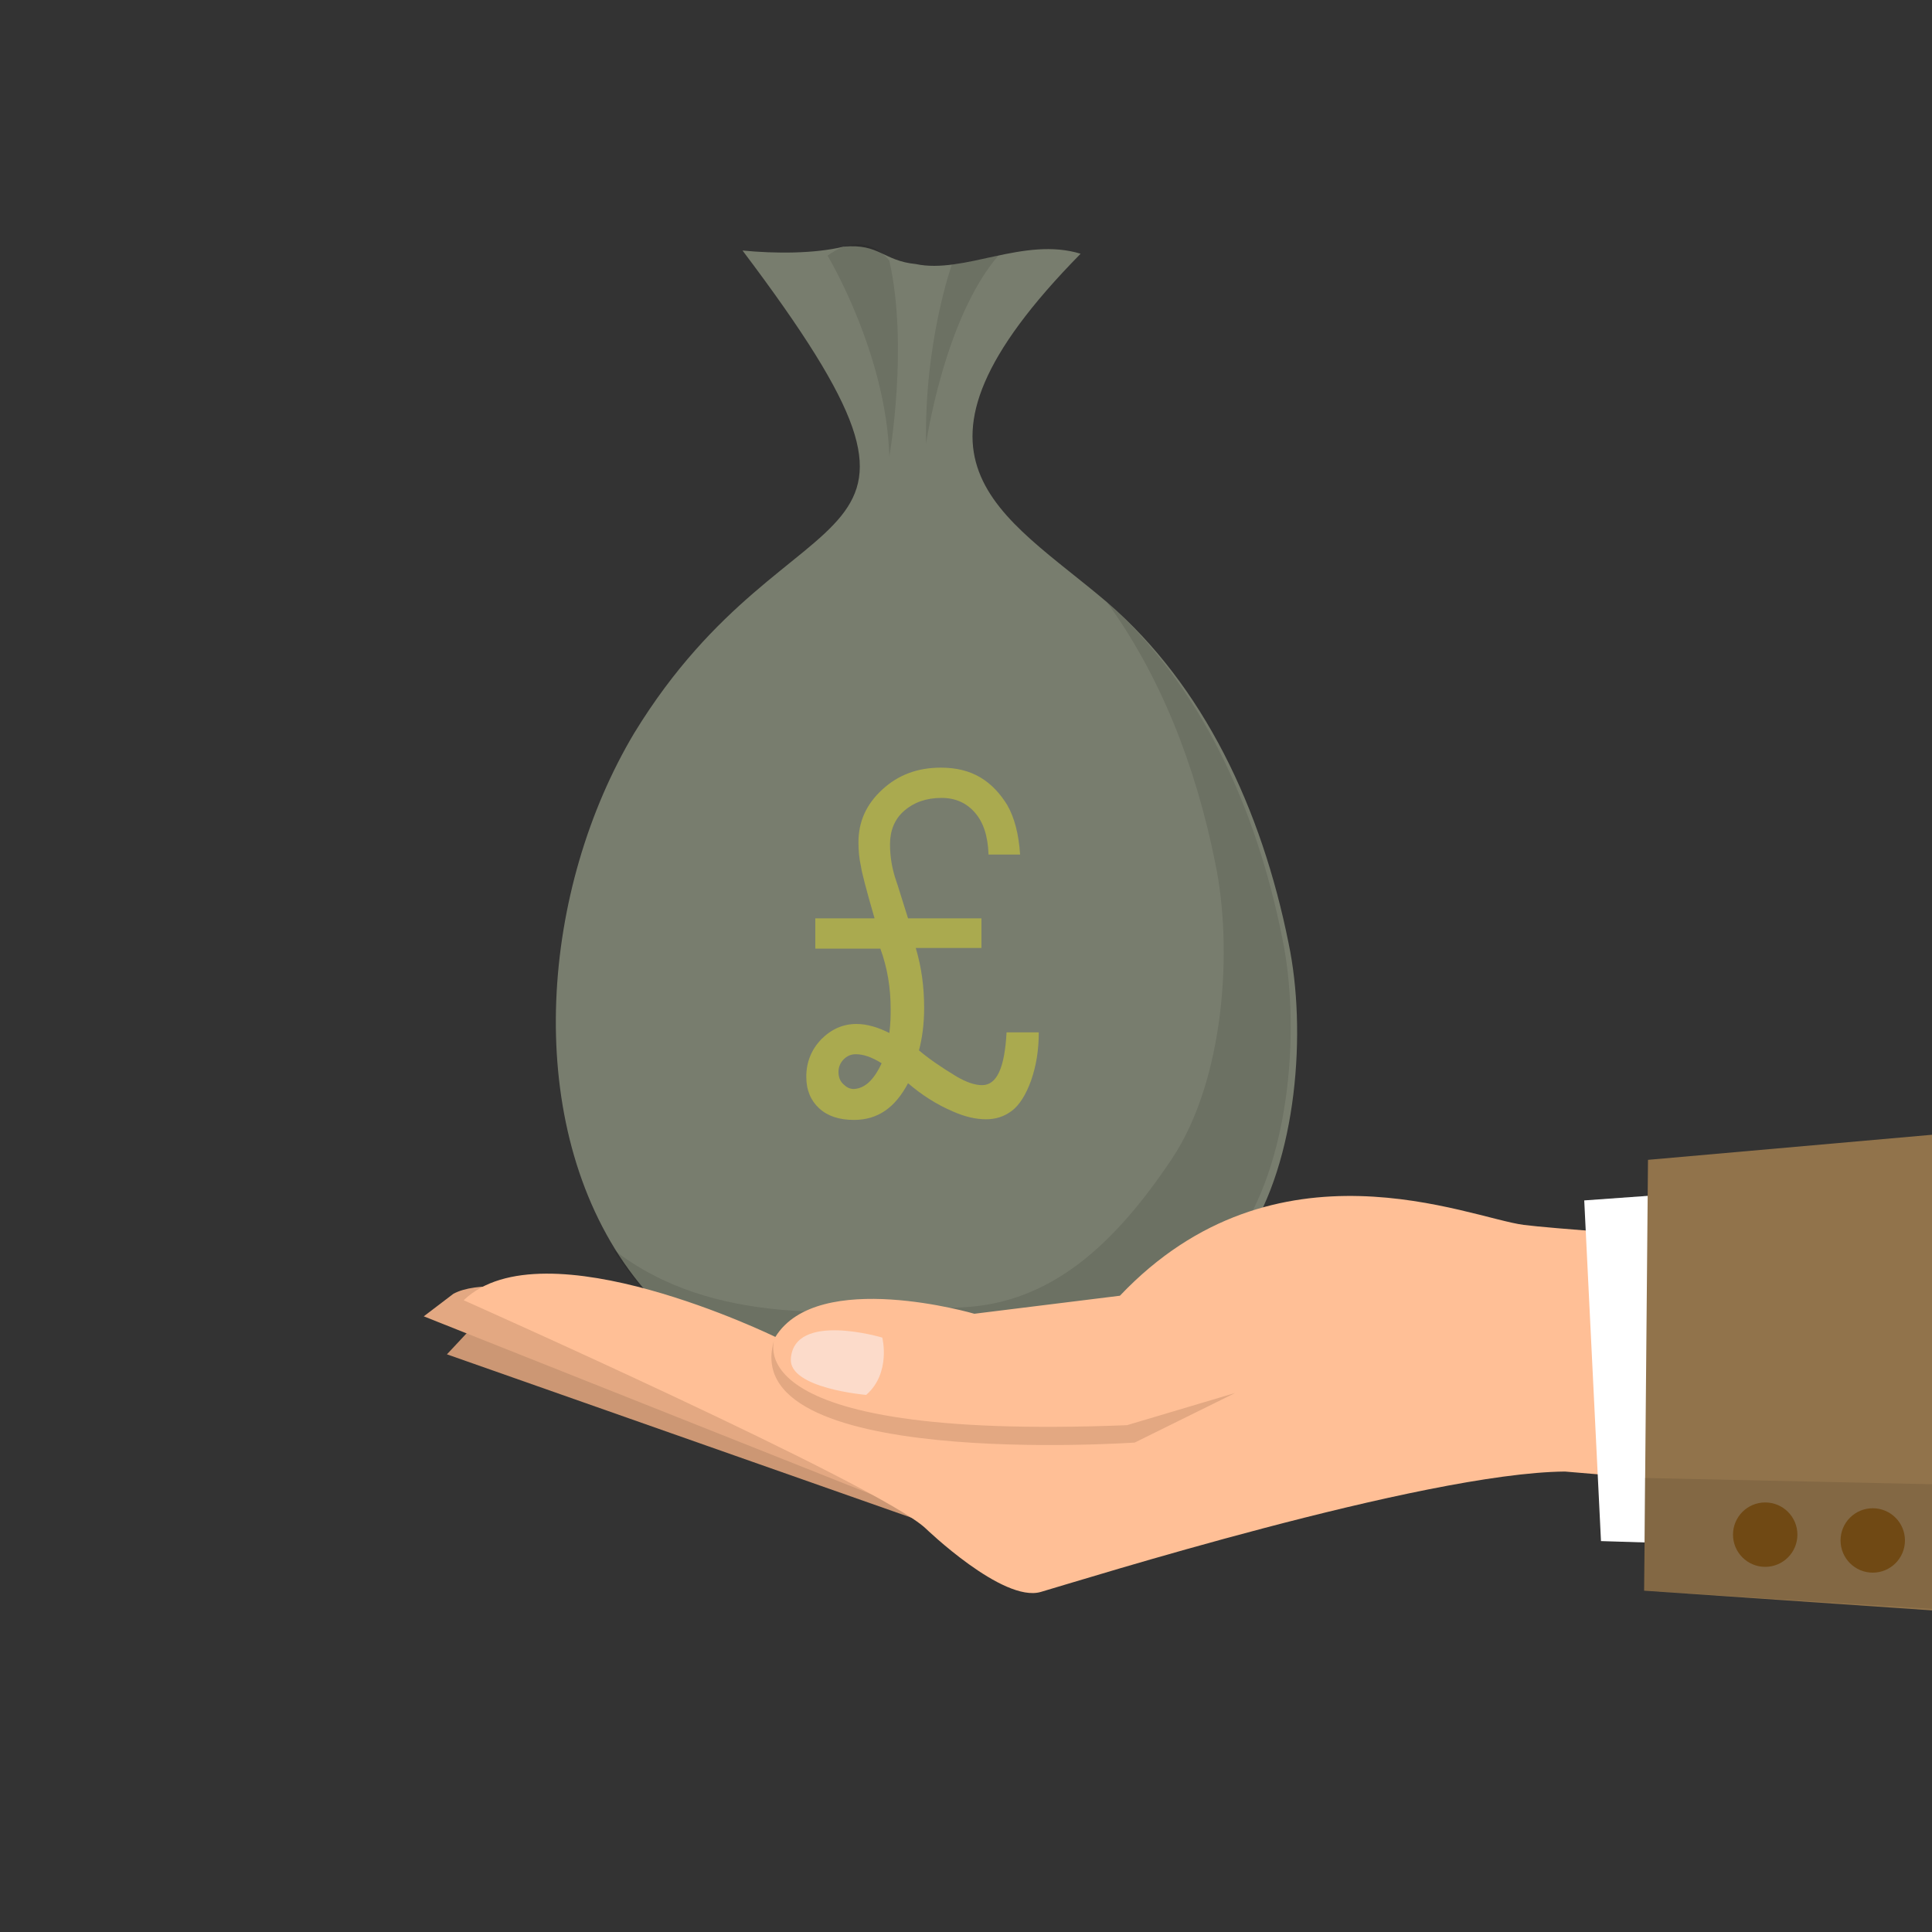
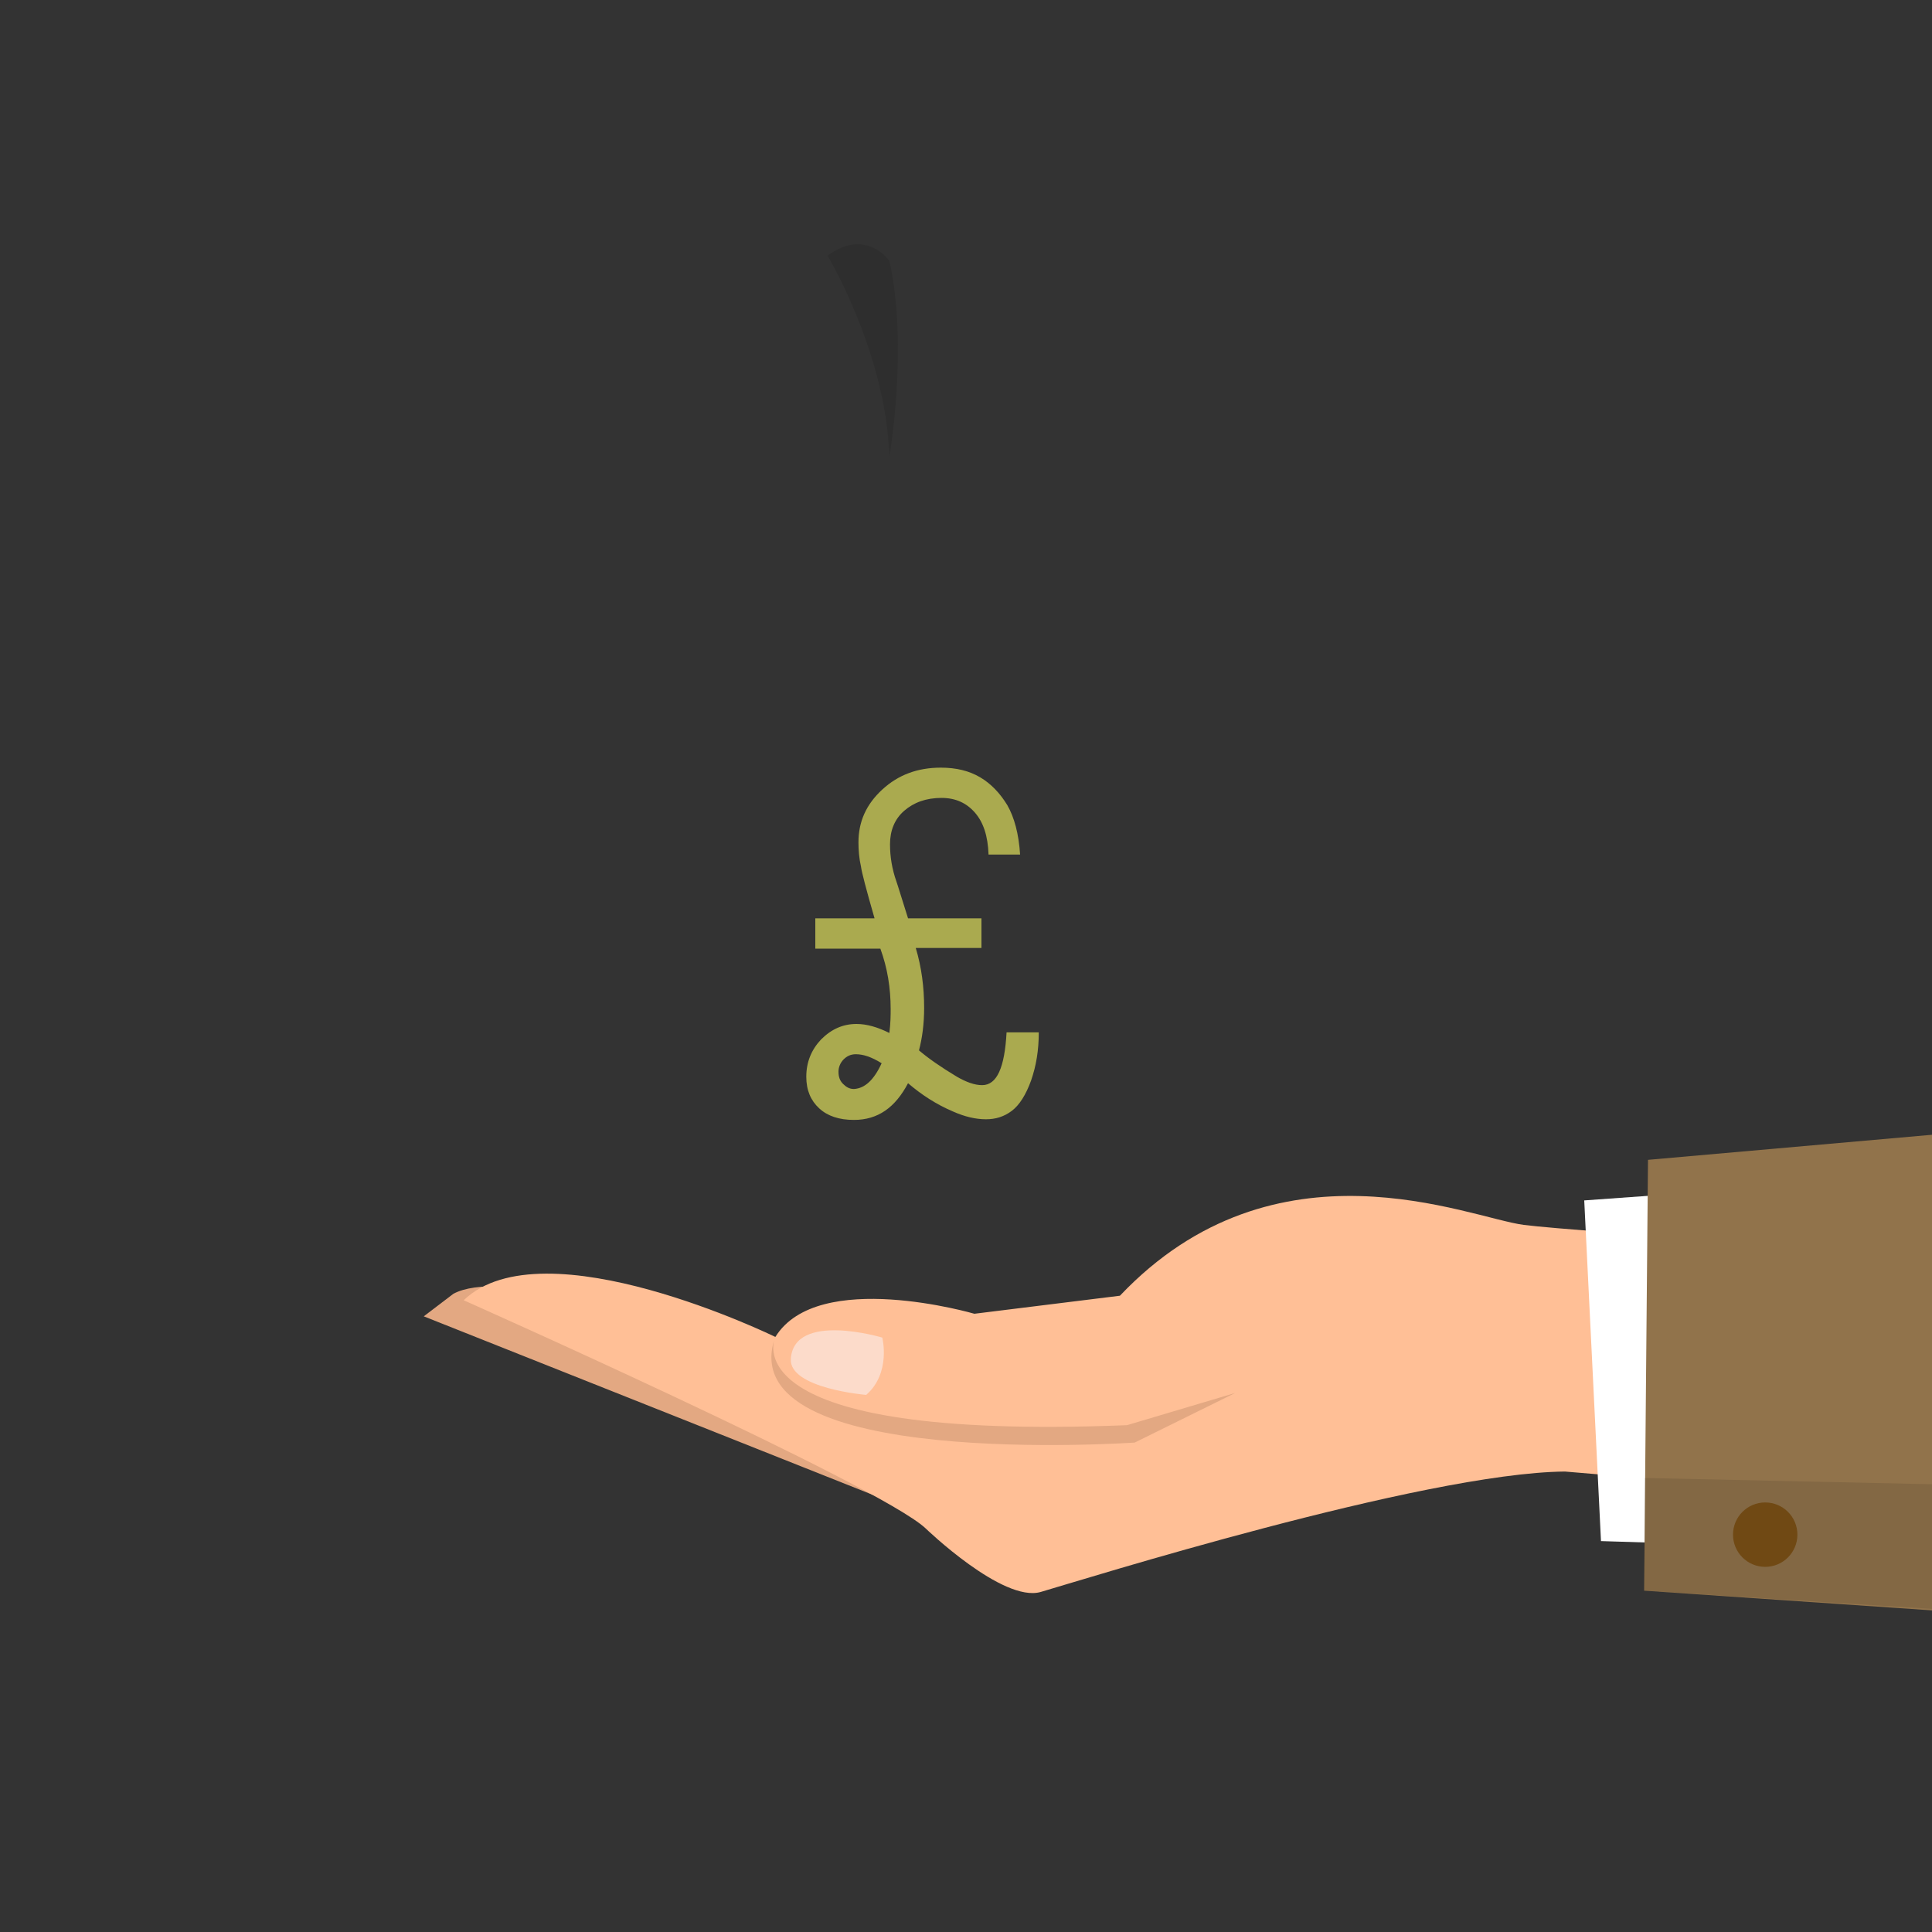
<svg xmlns="http://www.w3.org/2000/svg" version="1.1" id="Layer_1" x="0px" y="0px" viewBox="-147 270.9 300 300" style="enable-background:new -147 270.9 300 300;" xml:space="preserve">
  <rect x="-147" y="270.9" width="300" height="300" fill="#333333" stroke="none" />
  <style type="text/css">
	.st0{fill:#787D6E;}
	.st1{opacity:0.1;}
	.st2{fill:#CC9774;}
	.st3{fill:#E3A882;}
	.st4{fill:#FFBF96;}
	.st5{fill:#FCDBCA;}
	.st6{fill:#FFFFFF;}
	.st7{fill:#91734B;}
	.st8{fill:#704914;}
	.st9{fill:#AAAA4F;}
</style>
  <g>
    <g>
      <g>
        <g>
-           <path class="st0" d="M-31.7,309.8c38.3,50.8,8.1,34.2-16.8,74.9c-14.4,24.1-17.4,59.3-1.6,82.3c16.3,23.6,41.3,20.5,64,19.4      c13.7-0.7,23.6-9.7,32.5-23.1c8.1-12.2,9.5-32.5,6.7-45.9c-4.2-20.9-13.2-40-28.1-52.9c-16.3-13.9-35.6-22.3-4.2-54.2      c-8.8-2.7-18.1,3.2-25.6,1.6c-5.1-0.5-5.6-3.2-11.2-2.7C-20.5,310.3-26.6,310.3-31.7,309.8" />
-         </g>
+           </g>
      </g>
      <g class="st1">
        <g>
-           <path d="M52.1,416.5C48,396,39.3,377.2,24.8,364.3c8.4,11.5,13.9,25.6,16.9,40.6c2.8,13.4,1.4,33.7-6.7,45.9      c-8.9,13.3-18.7,22.4-32.5,23.1c-18.6,0.9-38.7,3.1-54.3-9c0.3,0.4,0.5,0.8,0.8,1.2c16.3,23.6,41.3,20.5,64,19.4      c13.7-0.7,23.6-9.7,32.5-23.1C53.5,450.3,54.9,429.9,52.1,416.5z" />
-         </g>
+           </g>
      </g>
      <path class="st1" d="M-18.5,310.6c0,0,9.1,15.1,9.6,31.2c0,0,3-17.1,0-30.4C-8.9,311.4-12.5,306.2-18.5,310.6z" />
-       <path class="st1" d="M0.8,312c0,0-4.3,12-4,27.8c0,0,2.8-19.5,11.3-29.3C8.1,310.6,1.6,311.9,0.8,312z" />
    </g>
    <g>
-       <path class="st2" d="M-73.3,476.6l-4.3,4.6l83.3,29.3l10.5-12.3C16.2,498.3-55.8,466.2-73.3,476.6z" />
      <path class="st3" d="M-76.6,471.8l-4.6,3.5l82.5,32.8l10.8-11.9C12.2,496.2-62.5,464.2-76.6,471.8z" />
      <path class="st4" d="M155.3,465.8c0,0-57.2-3.6-65.7-4.7c-8.5-1.1-38.5-14.5-62.7,11l-22.6,2.8c0,0-24.3-7.1-30.9,3.6    c0,0-36-17.6-48.4-5.7c0,0,64.5,28.7,71.7,35.4c0,0,12,11.6,17.9,9.9c5.9-1.7,59.4-18.5,81.4-18.7l65.3,5.5L155.3,465.8z" />
      <path class="st3" d="M-26.6,478.4c0,0-8,16.3,54.6,13.8l16.8-5l-15.6,7.7C29.1,494.9-34.1,499.3-26.6,478.4z" />
      <path class="st5" d="M-10,478.6c0,0,1.4,5.5-2.5,8.9c0,0-12-1-11.7-5.6C-23.7,474.5-10,478.6-10,478.6z" />
      <polygon class="st6" points="99,457.3 101.6,510.2 195,513.1 193.6,450.5   " />
      <polygon class="st7" points="108.9,451 108.3,517.9 197.4,524 196.1,443.3   " />
      <polygon class="st1" points="204.5,502.5 108.4,500.4 108.3,517.9 204.9,524   " />
      <circle class="st8" cx="127.1" cy="509.2" r="5" />
-       <circle class="st8" cx="143.8" cy="510.1" r="5" />
    </g>
    <g>
      <path class="st9" d="M-20.2,413.5h9c-1.3-4.5-2-7.2-2.1-8c-0.3-1.3-0.4-2.6-0.4-3.8c0-3.2,1.2-5.9,3.7-8.2    c2.5-2.3,5.5-3.4,9.1-3.4c2.4,0,4.4,0.5,6.1,1.5c1.7,1,3.1,2.5,4.2,4.3c1.1,1.9,1.8,4.5,2,7.7H6.5c-0.1-2.9-0.8-5-2.1-6.5    c-1.3-1.5-3-2.3-5.2-2.3c-2.4,0-4.3,0.7-5.8,2c-1.5,1.3-2.2,3.1-2.2,5.2c0,1.9,0.3,3.8,1,5.8l0.2,0.6l1.6,5.1H5.4v4.6H-4.8    c0.9,3,1.3,6.1,1.3,9.3c0,2.5-0.3,4.7-0.8,6.6c1.4,1.2,3.4,2.6,5.9,4.1c1.4,0.8,2.7,1.3,3.9,1.3c2.3,0,3.5-2.7,3.8-8.2h5    c0,2.8-0.4,5.2-1.2,7.5c-0.8,2.2-1.8,3.8-3,4.7c-1.2,0.9-2.5,1.3-4,1.3c-1.6,0-3.3-0.4-5.1-1.2c-2.6-1.1-4.9-2.6-7-4.4    c-2,3.8-4.7,5.7-8.4,5.7c-2.3,0-4.1-0.6-5.4-1.8c-1.3-1.2-2-2.8-2-4.9c0-2.3,0.8-4.2,2.3-5.8c1.6-1.6,3.4-2.4,5.5-2.4    c1.6,0,3.3,0.5,5.1,1.4c0.2-1.6,0.2-2.8,0.2-3.7c0-3.3-0.5-6.4-1.6-9.4h-10.1V413.5z M-10.1,436c-1.6-1-2.9-1.4-4-1.4    c-0.8,0-1.4,0.3-1.9,0.8c-0.5,0.5-0.8,1.2-0.8,1.9c0,0.8,0.2,1.4,0.7,1.9c0.5,0.5,1,0.8,1.7,0.8C-12.7,439.9-11.3,438.6-10.1,436z    " />
    </g>
  </g>
</svg>